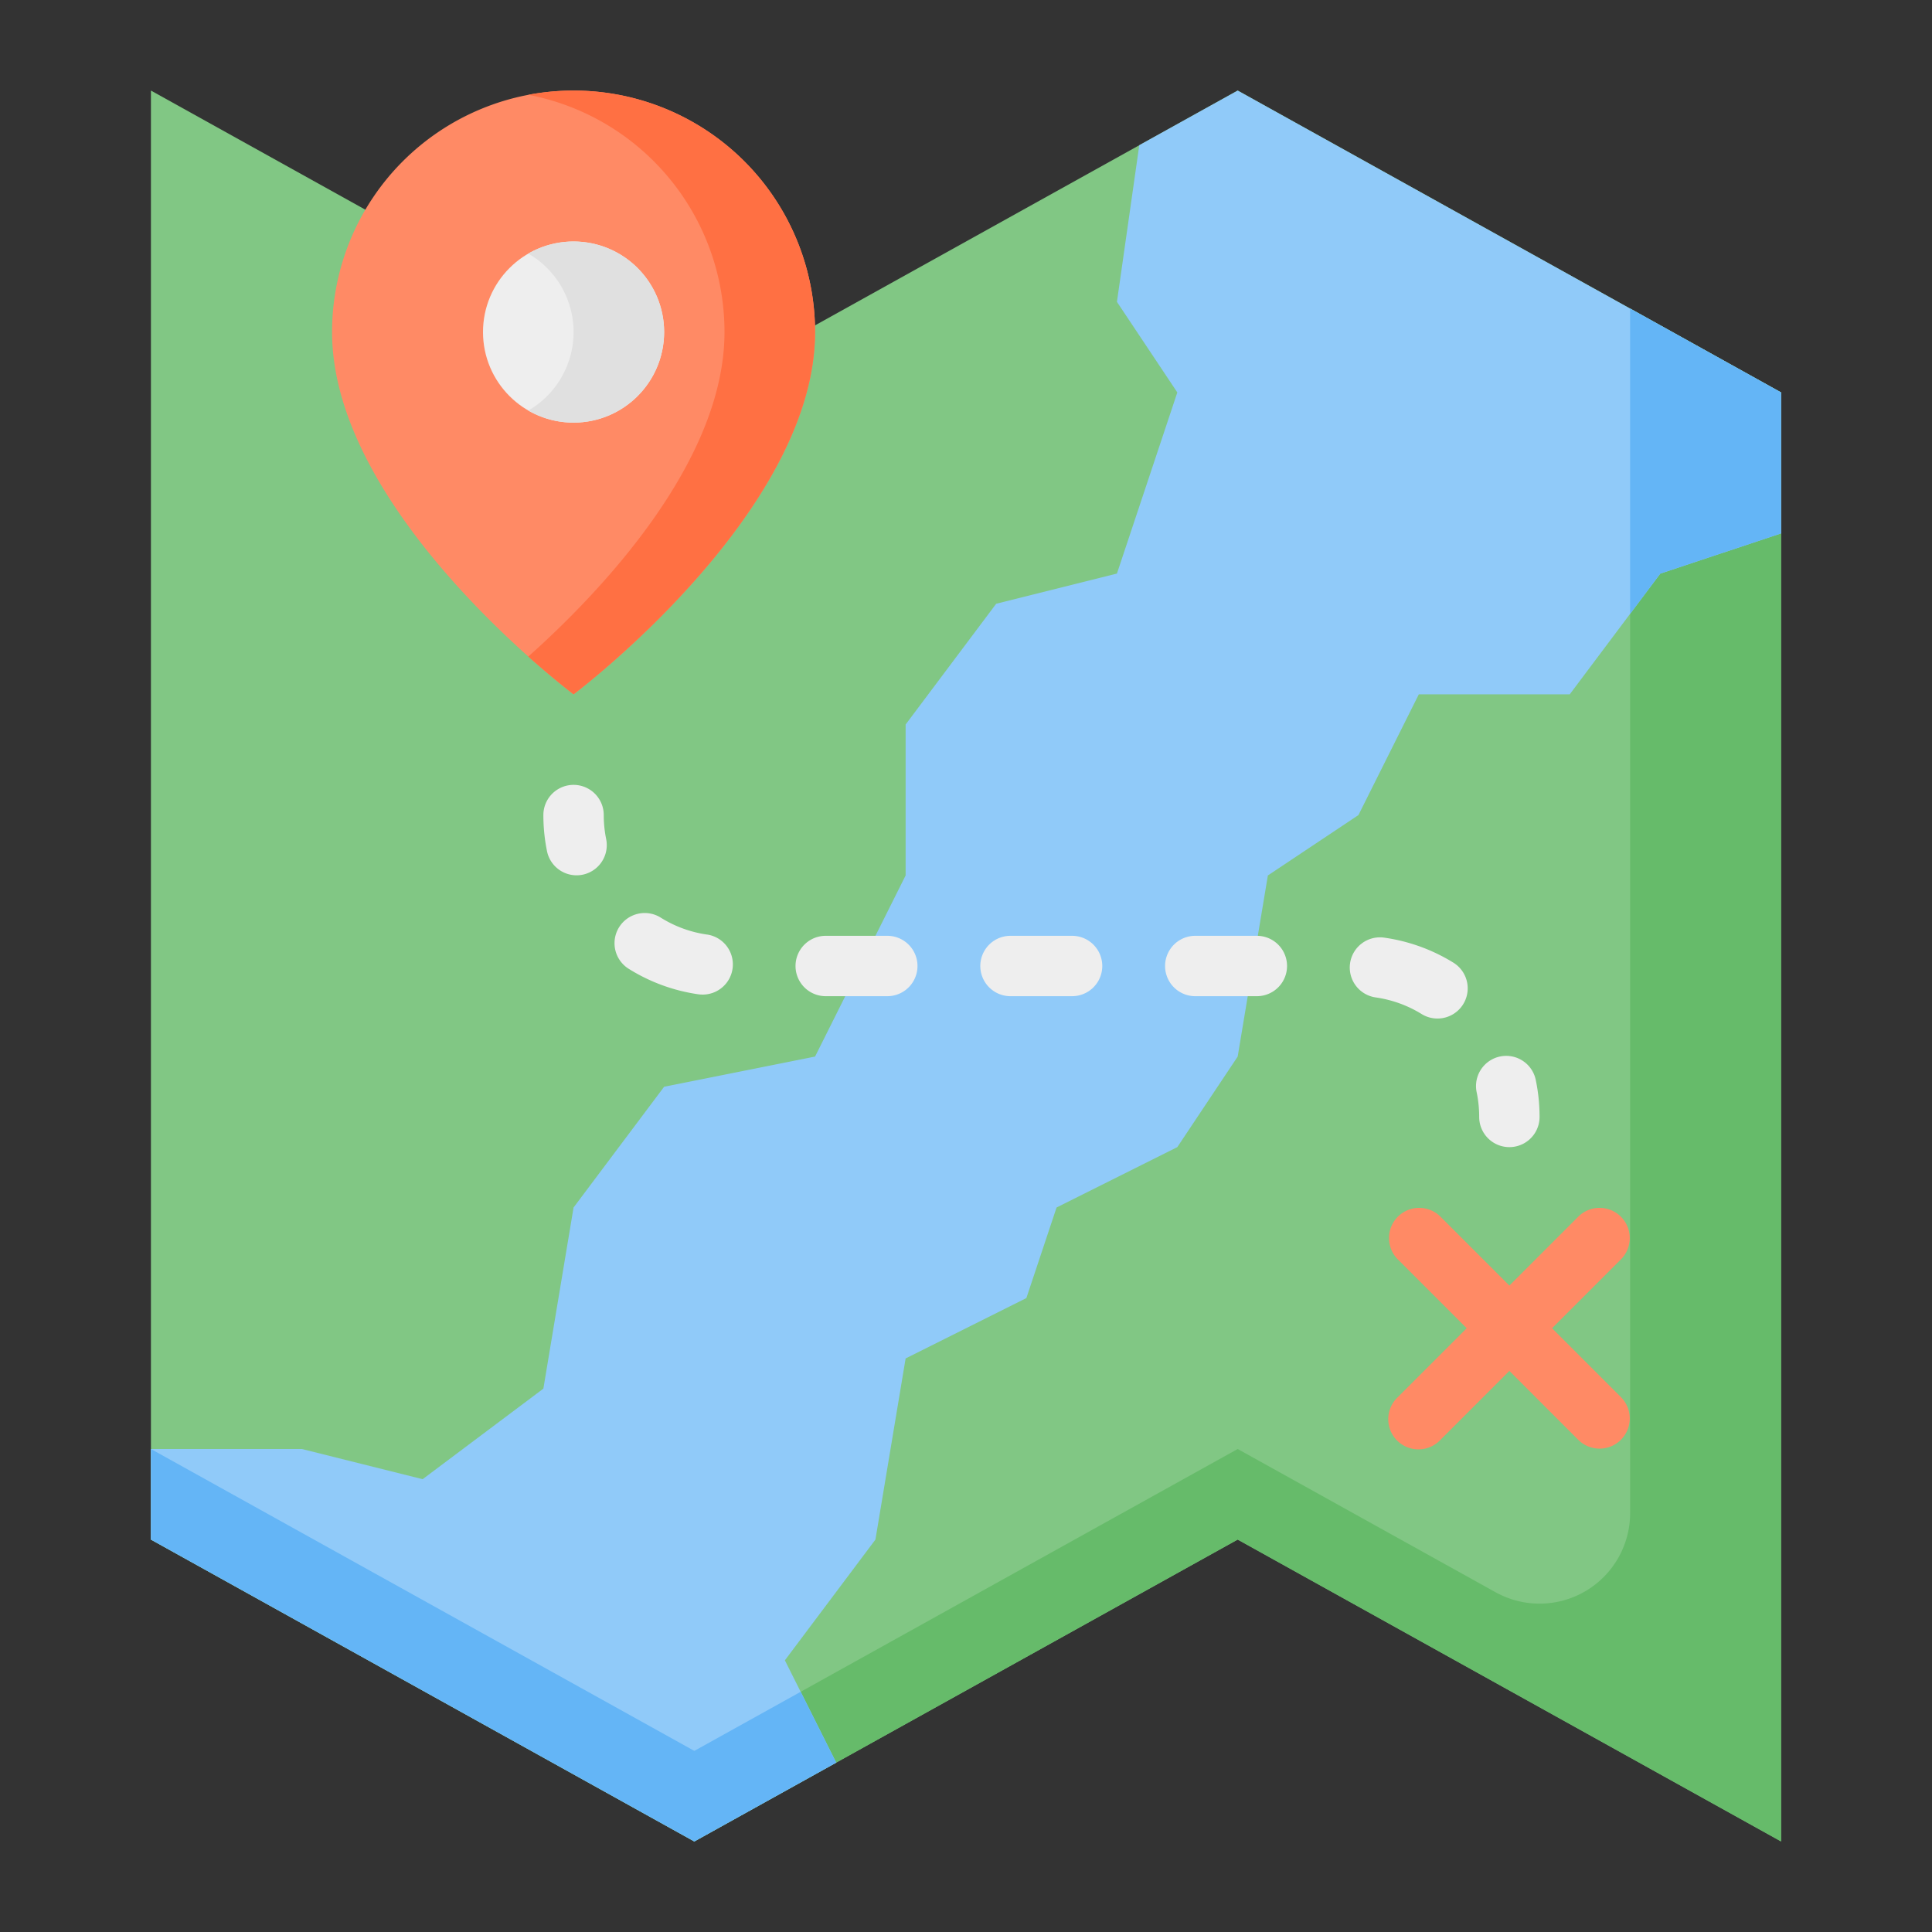
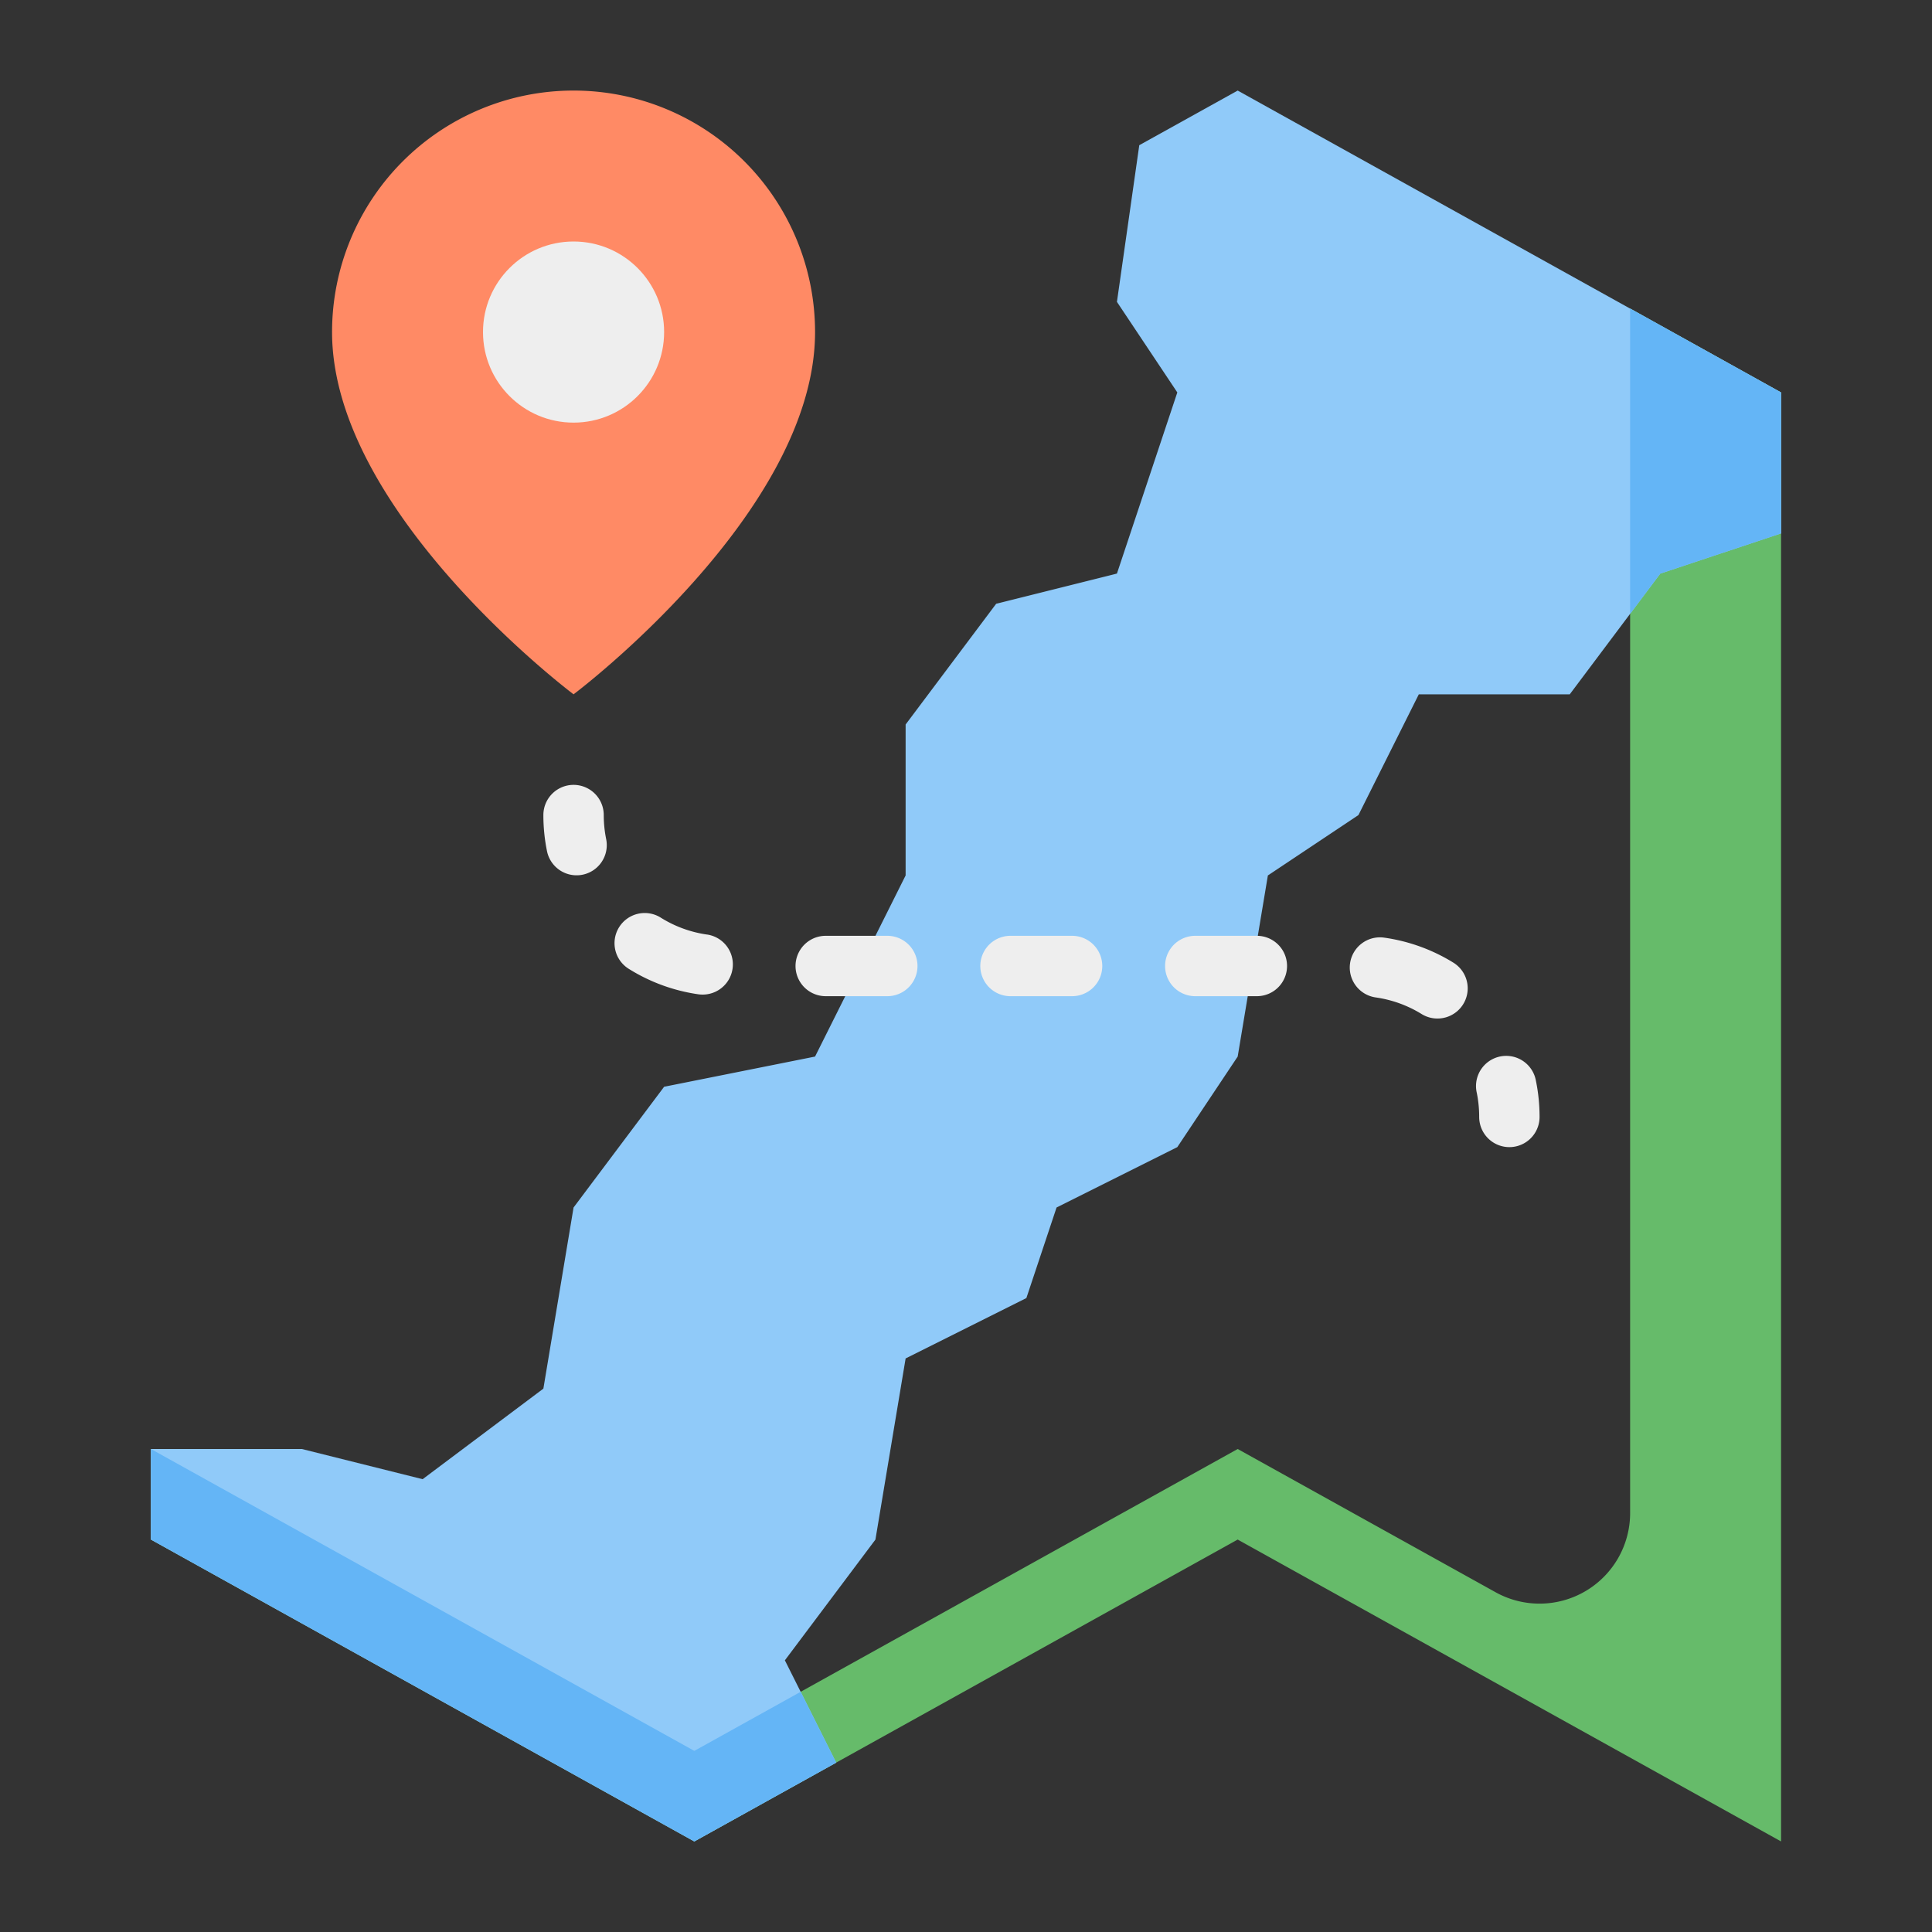
<svg xmlns="http://www.w3.org/2000/svg" version="1.1" width="512" height="512" x="0" y="0" viewBox="0 0 64 64" style="enable-background:new 0 0 512 512" xml:space="preserve" class="">
  <rect x="0" y="0" width="64" height="64" fill="#333333" stroke="none" />
  <g>
    <g data-name="05-Map">
-       <path fill="#81c784" d="M59 13v48L41 51 23 61 5 51V3l18 10L41 3z" opacity="1" data-original="#81c784" class="" />
      <path fill="#66bb6a" d="M54 10.22v39.902a3 3 0 0 1-4.457 2.623L41 48 23 58 5 48v3l18 10 18-10 18 10V13z" opacity="1" data-original="#66bb6a" class="" />
      <path fill="#90caf9" d="M59 13v4.67L55 19l-3 4h-5l-2 4-3 2-1 6-2 3-4 2-1 3-4 2-1 6-3 4 1.7 3.39L23 61 5 51v-3h5l4 1 4-3 1-6 3-4 5-1 3-6v-5l3-4 4-1 2-6-2-3 .74-5.19L41 3z" opacity="1" data-original="#90caf9" class="" />
      <path fill="#64b5f6" d="m23 61 4.7-2.611-1.177-2.346L23 58 5 48v3zM54 10.22v10.113L55 19l4-1.33V13z" opacity="1" data-original="#64b5f6" />
      <path fill="#ff8a65" d="M27 11c0 6-8 12-8 12s-8-6-8-12a8 8 0 0 1 16 0z" opacity="1" data-original="#ff8a65" />
-       <path fill="#ff7043" d="M27 11c0 6-8 12-8 12s-.61-.46-1.5-1.25C19.82 19.68 24 15.34 24 11a7.999 7.999 0 0 0-6.5-7.86A8.204 8.204 0 0 1 19 3a7.998 7.998 0 0 1 8 8z" opacity="1" data-original="#ff7043" />
      <circle cx="19" cy="11" r="3" fill="#eeeeee" opacity="1" data-original="#eeeeee" />
-       <path fill="#e0e0e0" d="M22 11a3.003 3.003 0 0 1-4.5 2.6 3.003 3.003 0 0 0 0-5.2A3.003 3.003 0 0 1 22 11z" opacity="1" data-original="#e0e0e0" />
-       <path fill="#ff8a65" d="m51.414 44 2.293-2.293a1 1 0 0 0-1.414-1.414L50 42.586l-2.293-2.293a1 1 0 0 0-1.414 1.414L48.586 44l-2.293 2.293a1 1 0 1 0 1.414 1.414L50 45.414l2.293 2.293a1 1 0 0 0 1.414-1.414z" opacity="1" data-original="#ff8a65" />
      <path fill="#eeeeee" d="M20.08 27.796a1 1 0 1 1-1.96.399A5.959 5.959 0 0 1 18 27a1 1 0 0 1 2 0 4.012 4.012 0 0 0 .08.796zM29.393 31h-2.04a1 1 0 1 0 0 2h2.04a1 1 0 0 0 0-2zm-5.975-.042a3.942 3.942 0 0 1-1.52-.554 1 1 0 1 0-1.053 1.7 5.93 5.93 0 0 0 2.286.833 1.045 1.045 0 0 0 .144.01 1 1 0 0 0 .143-1.99zm24.2 2.782a1 1 0 0 0 .525-1.852 5.935 5.935 0 0 0-2.288-.827 1 1 0 1 0-.284 1.98 3.955 3.955 0 0 1 1.523.551.995.995 0 0 0 .523.148zM41.635 31h-2.04a1 1 0 1 0 0 2h2.04a1 1 0 0 0 0-2zm-6.121 0h-2.04a1 1 0 0 0 0 2h2.04a1 1 0 0 0 0-2zM49 37a1 1 0 0 0 2 0 5.959 5.959 0 0 0-.12-1.195 1 1 0 1 0-1.959.399A4.012 4.012 0 0 1 49 37z" opacity="1" data-original="#eeeeee" />
    </g>
  </g>
</svg>